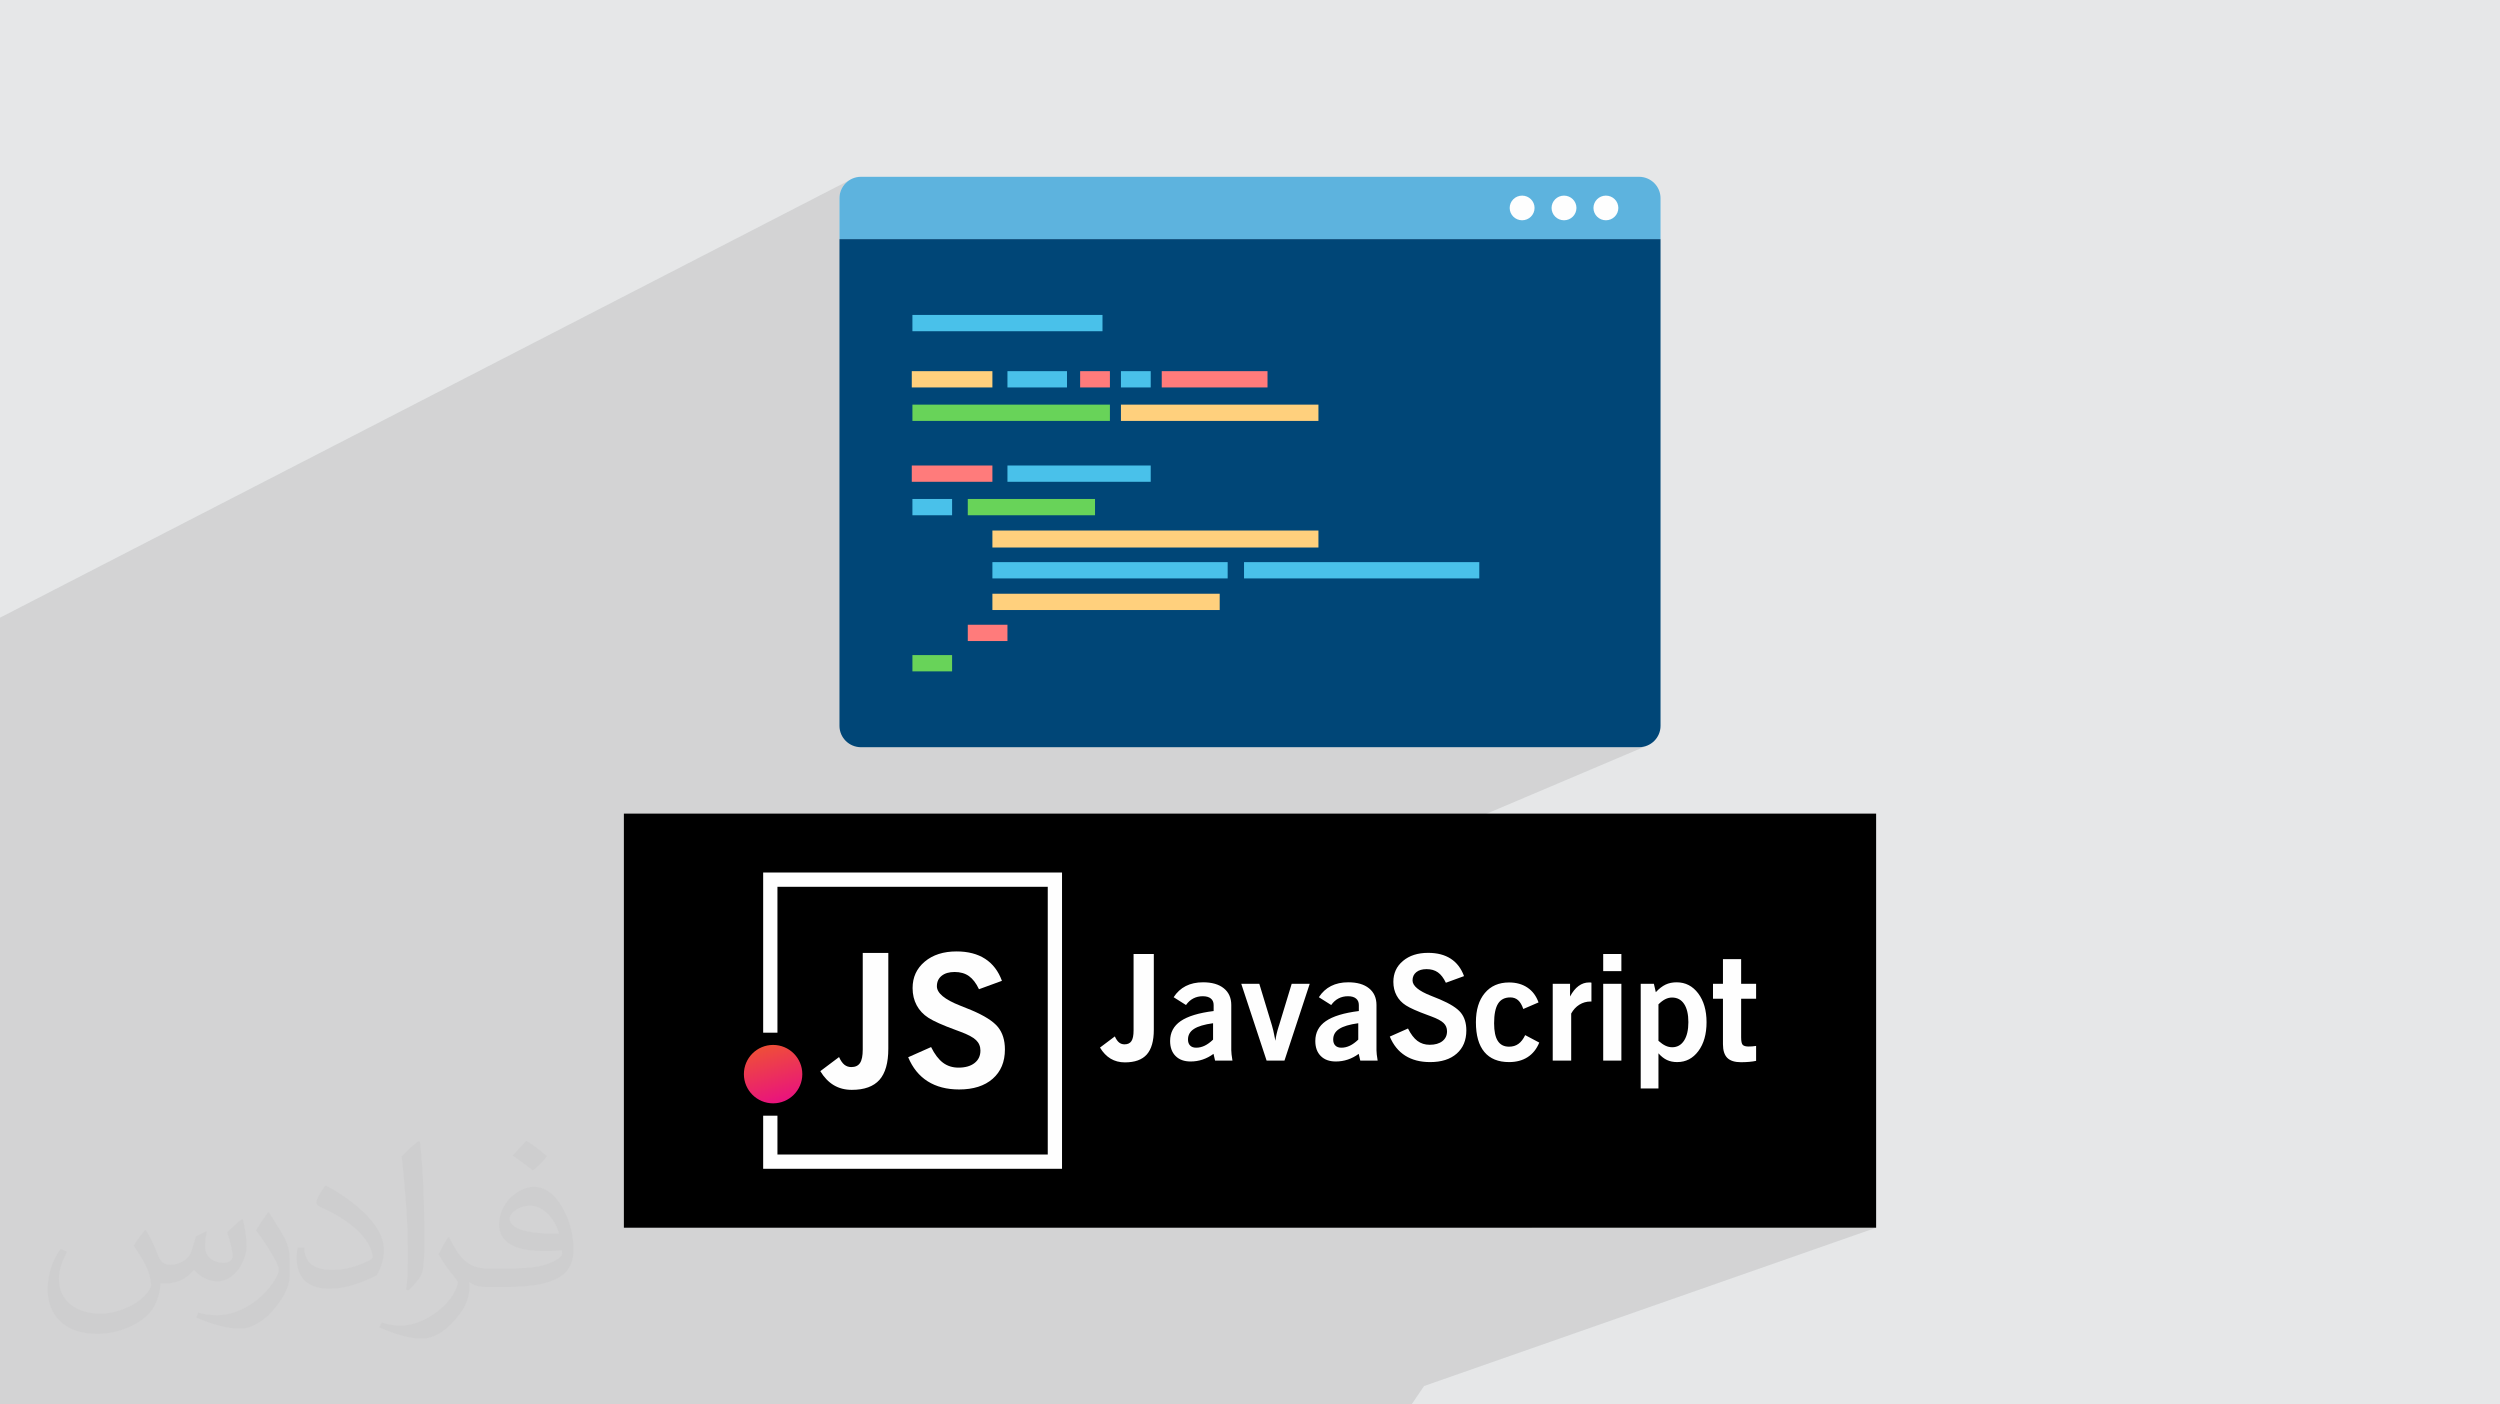
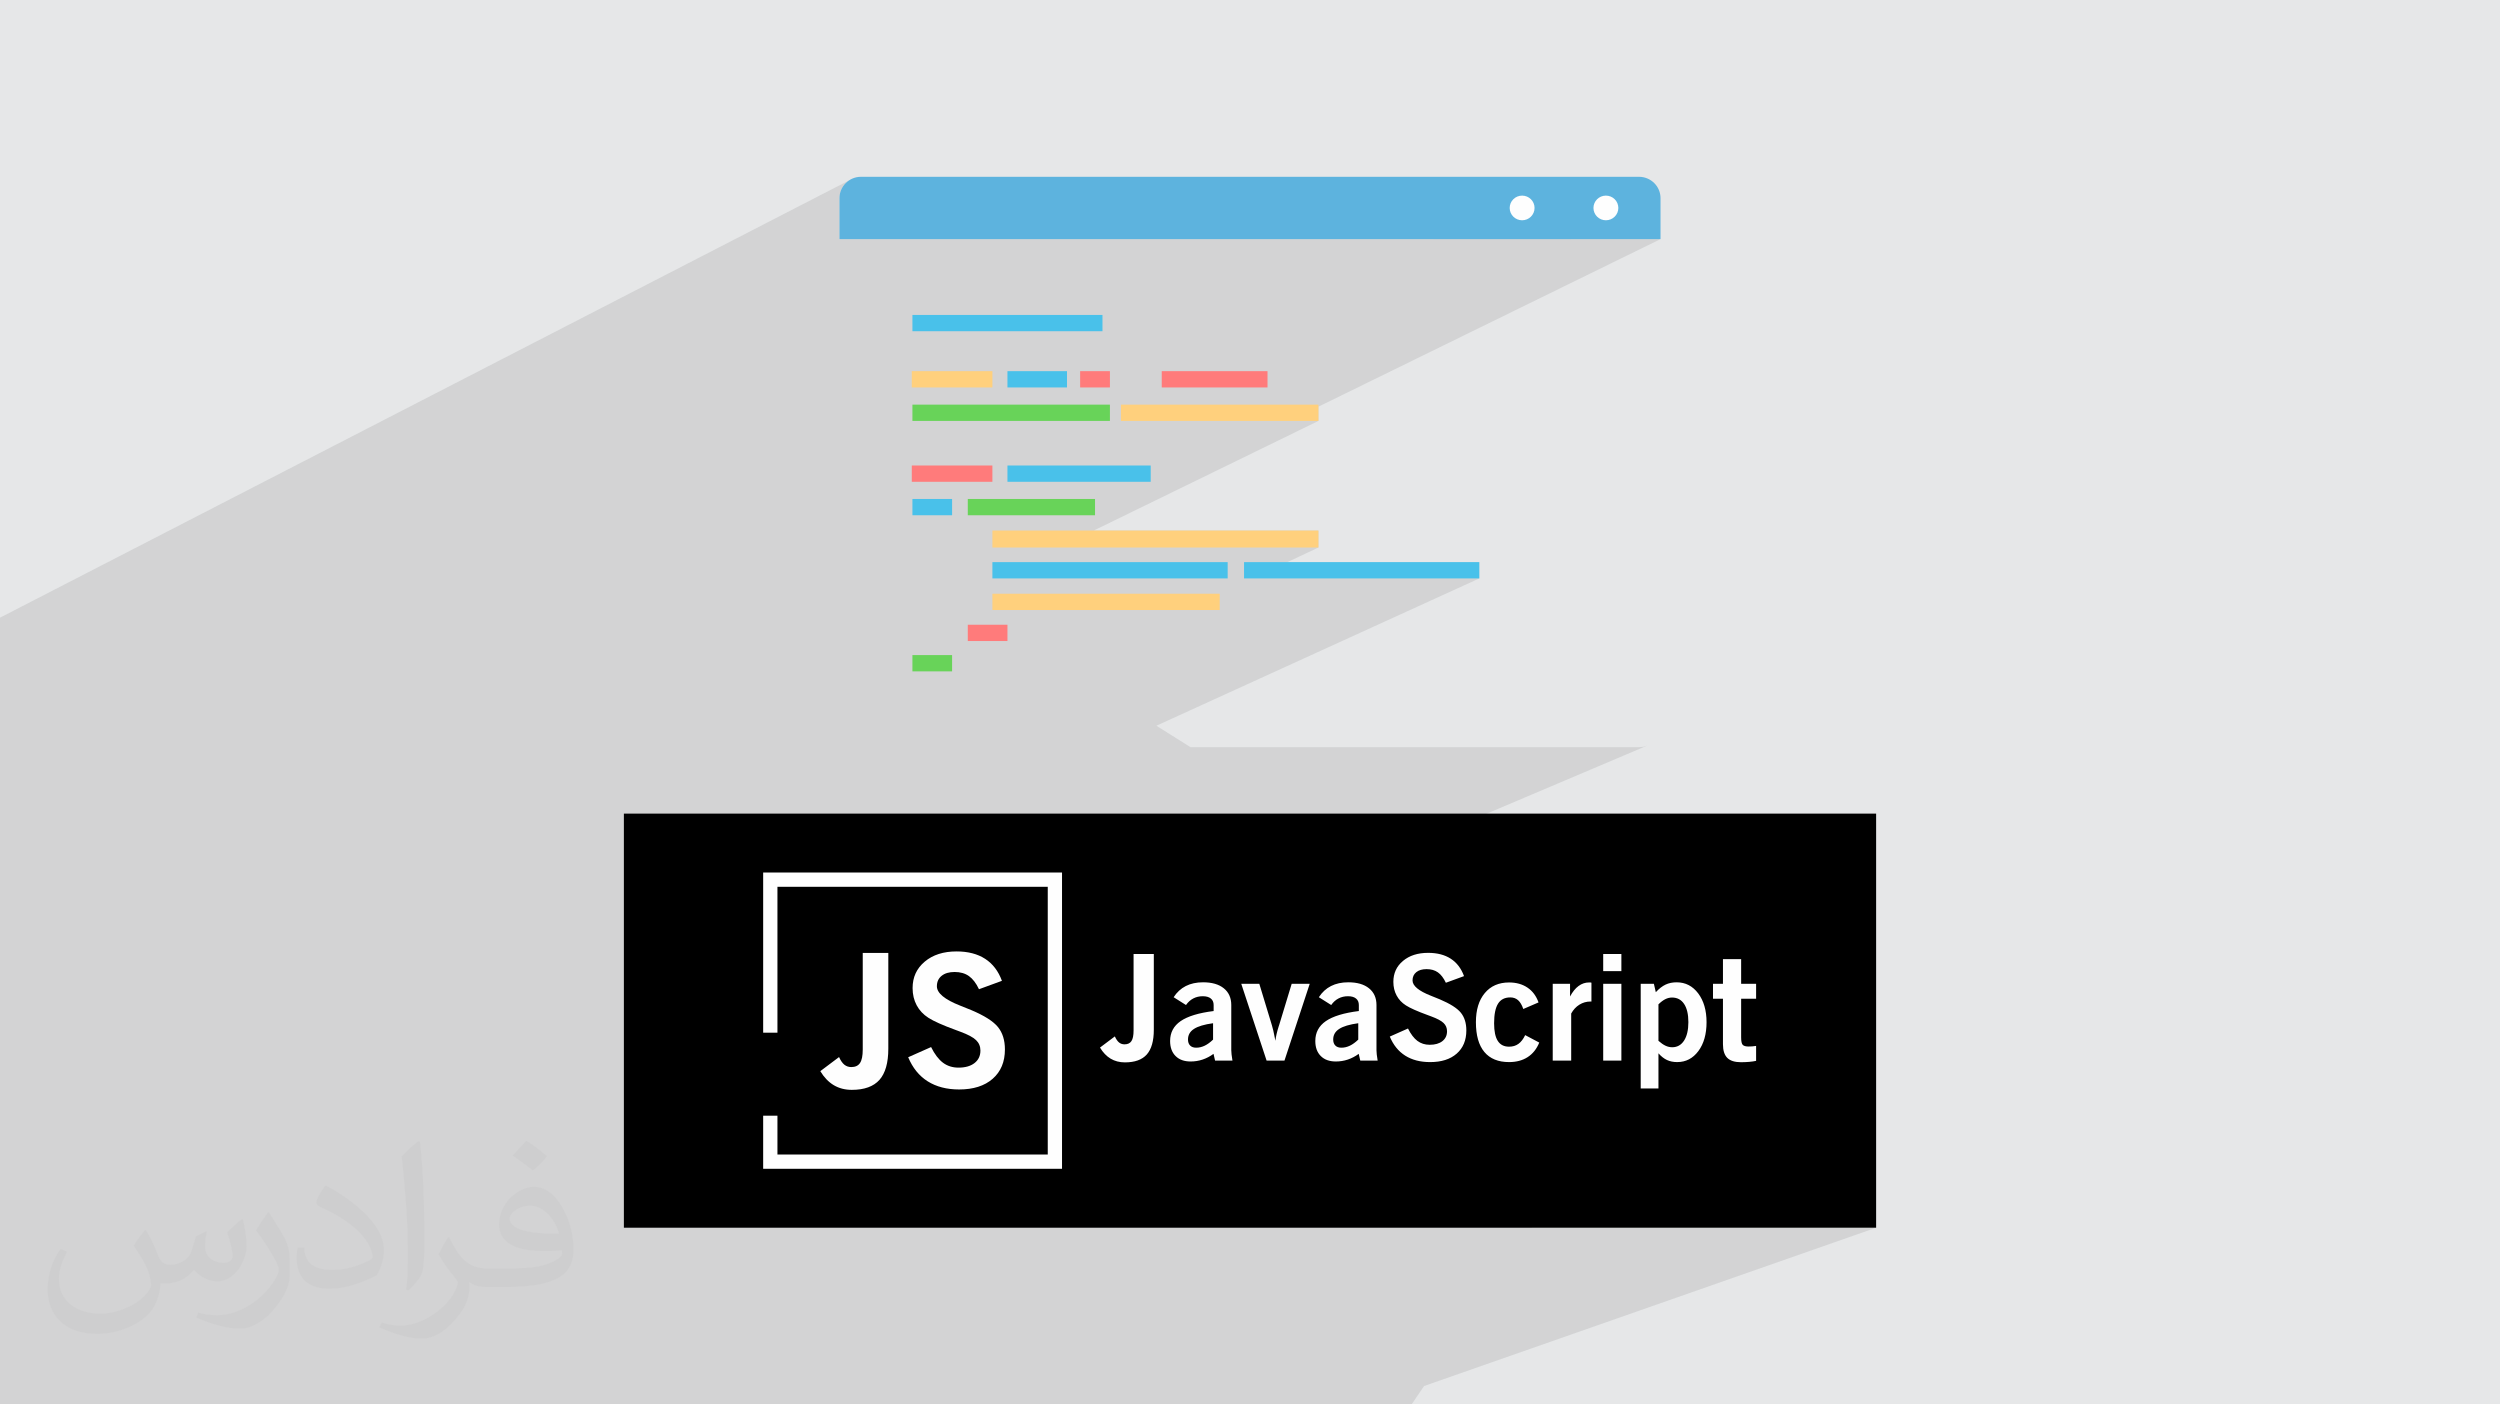
<svg xmlns="http://www.w3.org/2000/svg" xml:space="preserve" width="94.192mm" height="52.917mm" version="1.0" style="shape-rendering:geometricPrecision; text-rendering:geometricPrecision; image-rendering:optimizeQuality; fill-rule:evenodd; clip-rule:evenodd" viewBox="0 0 9404.92 5283.66">
  <defs>
    <style type="text/css">
   
    .fil3 {fill:black}
    .fil7 {fill:#004677}
    .fil12 {fill:#FEFEFE;fill-rule:nonzero}
    .fil8 {fill:#49C1EA;fill-rule:nonzero}
    .fil6 {fill:#5DB3DE;fill-rule:nonzero}
    .fil9 {fill:#68D359;fill-rule:nonzero}
    .fil4 {fill:#FEFEFE;fill-rule:nonzero}
    .fil11 {fill:#FF7B7B;fill-rule:nonzero}
    .fil10 {fill:#FFD07D;fill-rule:nonzero}
    .fil2 {fill:#373435;fill-opacity:0.031}
    .fil1 {fill:#2B2A29;fill-opacity:0.102}
    .fil0 {fill:#E6E7E8}
    .fil5 {fill:url(#id0)}
   
  </style>
    <linearGradient id="id0" gradientUnits="userSpaceOnUse" x1="2933.19" y1="4141.48" x2="2872.11" y2="3929.94">
      <stop offset="0" style="stop-opacity:1; stop-color:#E9147C" />
      <stop offset="1" style="stop-opacity:1; stop-color:#EF5036" />
    </linearGradient>
  </defs>
  <g id="Layer_x0020_1">
    <polygon class="fil0" points="-0,0 9404.92,0 9404.92,5283.66 -0,5283.66 " />
    <polygon class="fil1" points="5865.55,739.54 5772.57,786.23 5772.97,782.28 5772.02,772.93 5769.3,764.22 5764.98,756.34 5759.27,749.49 5752.34,743.81 5744.39,739.54 5735.61,736.83 5726.18,735.9 5716.76,736.83 5707.97,739.54 5391.2,899.48 3158.05,899.48 3158.05,745.54 3159.7,729.33 3164.43,714.23 3171.91,700.56 3181.82,688.65 3193.83,678.82 -0,2323.66 -0,2457.25 -0,2498.27 -0,2633.2 -0,3011.28 -0,3193.62 -0,3303.9 -0,3329.86 -0,3332.37 -0,3354.95 -0,3382.39 -0,3384.1 -0,3453.13 -0,3474.57 -0,3501.44 -0,3505.11 -0,3522.87 -0,3540.66 -0,3574.53 -0,3588.4 -0,3605.98 -0,3611.69 -0,3629.01 -0,3634.11 -0,3639.76 -0,3646.63 -0,3658.54 -0,3676.73 -0,3680.67 -0,3686.65 -0,3702.25 -0,3708.09 -0,3729.57 -0,3771.88 -0,3822.41 -0,3843.82 -0,3885.88 -0,3904.97 -0,3937.24 -0,3945.73 -0,3953.13 -0,3956.73 -0,4003.31 -0,4047.66 -0,4109.31 -0,4121.01 -0,4170.99 -0,4183.13 -0,4186.66 -0,4223.41 -0,4235.97 -0,4238.18 -0,4305.66 -0,4329.84 -0,4340.97 -0,4342.34 -0,4356.48 -0,4392.55 -0,4393.28 -0,4443.41 -0,4605.91 -0,4616.88 -0,4665.45 -0,4675.34 -0,4714.55 -0,5021.01 -0,5045.82 -0,5058.05 -0,5132.96 -0,5150.72 -0,5160.85 -0,5186.46 -0,5206.97 -0,5208.83 -0,5214.98 -0,5236.15 -0,5237.28 -0,5283.66 59.55,5283.66 107.77,5283.66 111.42,5283.66 154.71,5283.66 154.77,5283.66 154.79,5283.66 182.58,5283.66 184.46,5283.66 206.27,5283.66 225.95,5283.66 235.38,5283.66 269.33,5283.66 281.02,5283.66 313.63,5283.66 334.72,5283.66 338.05,5283.66 338.09,5283.66 338.22,5283.66 338.27,5283.66 345.81,5283.66 361.89,5283.66 398.75,5283.66 420.45,5283.66 441.63,5283.66 496.72,5283.66 587.1,5283.66 597.23,5283.66 609.5,5283.66 675.87,5283.66 692.71,5283.66 720.27,5283.66 751.37,5283.66 789.85,5283.66 807.33,5283.66 813.67,5283.66 814.25,5283.66 834.13,5283.66 841.93,5283.66 855.19,5283.66 856.69,5283.66 896.42,5283.66 896.44,5283.66 896.5,5283.66 896.51,5283.66 913.51,5283.66 918.47,5283.66 932.45,5283.66 944.2,5283.66 951.59,5283.66 958.79,5283.66 979.42,5283.66 989.37,5283.66 1018.2,5283.66 1053.87,5283.66 1057.13,5283.66 1074.21,5283.66 1074.27,5283.66 1074.3,5283.66 1076.51,5283.66 1106.64,5283.66 1121.8,5283.66 1124.7,5283.66 1162.28,5283.66 1177.87,5283.66 1184.48,5283.66 1189.39,5283.66 1214.59,5283.66 1215.25,5283.66 1227.4,5283.66 1283,5283.66 1285.24,5283.66 1285.91,5283.66 1304.19,5283.66 1314.64,5283.66 1322.42,5283.66 1324.32,5283.66 1328.68,5283.66 1331.47,5283.66 1333.08,5283.66 1333.38,5283.66 1351.48,5283.66 1382.27,5283.66 1382.61,5283.66 1382.62,5283.66 1382.7,5283.66 1387.74,5283.66 1418.79,5283.66 1420.31,5283.66 1440.18,5283.66 1453.06,5283.66 1462.08,5283.66 1513.86,5283.66 1530.16,5283.66 1533.73,5283.66 1549.84,5283.66 1549.88,5283.66 1549.94,5283.66 1549.98,5283.66 1553.56,5283.66 1553.6,5283.66 1553.62,5283.66 1564.39,5283.66 1600.07,5283.66 1602.53,5283.66 1612.85,5283.66 1622.3,5283.66 1657.12,5283.66 1687.11,5283.66 1694.85,5283.66 1706.73,5283.66 1710.17,5283.66 1756.05,5283.66 1762.68,5283.66 1762.87,5283.66 1774.02,5283.66 1783.98,5283.66 1798.98,5283.66 1803.01,5283.66 1811.48,5283.66 1814.78,5283.66 1824.35,5283.66 1831.51,5283.66 1842.15,5283.66 1846.81,5283.66 1861.96,5283.66 1864.33,5283.66 1864.39,5283.66 1864.5,5283.66 1868.44,5283.66 1889.3,5283.66 1917.97,5283.66 1921.9,5283.66 1958.07,5283.66 1962.17,5283.66 1963.38,5283.66 1968.26,5283.66 1968.75,5283.66 1972.63,5283.66 1973.65,5283.66 1978.2,5283.66 1979.06,5283.66 1980.87,5283.66 1995.2,5283.66 2022.15,5283.66 2025.1,5283.66 2083.87,5283.66 2116.87,5283.66 2119.86,5283.66 2125.45,5283.66 2132.96,5283.66 2141.48,5283.66 2146.4,5283.66 2154.34,5283.66 2166.64,5283.66 2188.97,5283.66 2195.66,5283.66 2195.69,5283.66 2195.79,5283.66 2209.11,5283.66 2233.15,5283.66 2239.96,5283.66 2250.45,5283.66 2251.24,5283.66 2264.57,5283.66 2264.66,5283.66 2267.39,5283.66 2305.05,5283.66 2353,5283.66 2353.57,5283.66 2374.39,5283.66 2380.03,5283.66 2390.04,5283.66 2395.07,5283.66 2412.24,5283.66 2412.32,5283.66 2471.01,5283.66 2502.83,5283.66 2502.88,5283.66 2502.9,5283.66 2519.37,5283.66 2530.83,5283.66 2564.24,5283.66 2596.11,5283.66 2644.72,5283.66 2682.01,5283.66 2683.09,5283.66 2683.11,5283.66 2730.66,5283.66 2748.26,5283.66 2783.58,5283.66 2790.39,5283.66 2790.4,5283.66 2790.43,5283.66 2792.73,5283.66 2903.23,5283.66 2927.14,5283.66 2927.17,5283.66 2927.19,5283.66 2927.3,5283.66 2945.26,5283.66 2995.56,5283.66 3029.6,5283.66 3040.36,5283.66 3049.21,5283.66 3097.94,5283.66 3179.93,5283.66 4644.06,5283.66 5158.82,5283.66 5310.14,5283.66 5357.35,5214.14 7057.92,4618.59 5761.71,4618.59 6043.73,4203.23 6606.4,3990.95 6606.4,3934.75 6604.56,3935.02 6602.74,3935.28 6600.93,3935.52 6599.12,3935.74 6597.3,3935.94 6595.49,3936.13 6593.68,3936.29 6591.86,3936.44 6590.04,3936.57 6588.26,3936.68 6586.5,3936.77 6584.76,3936.85 6583.06,3936.9 6581.4,3936.95 6579.77,3936.97 6578.17,3936.98 6574.27,3936.88 6570.68,3936.58 6567.43,3936.09 6564.49,3935.4 6561.89,3934.51 6559.61,3933.43 6557.65,3932.14 6556.02,3930.66 6554.64,3928.84 6553.44,3926.57 6552.42,3923.83 6551.6,3920.63 6550.95,3916.98 6550.5,3912.87 6550.22,3908.28 6550.13,3903.25 6374.87,3970.03 6374.86,3970.04 6550.13,3903.25 6550.13,3903.2 6550.1,3903.19 6550.1,3778.81 6606.4,3757.12 6606.4,3700.91 6550.1,3700.91 6550.1,3608.2 6481.71,3608.2 6223.76,3709.34 6221.82,3700.92 6172.28,3700.92 6099.56,3729.51 6099.56,3700.9 6031.17,3700.9 5986.93,3718.37 5986.93,3698.03 6099.56,3653.45 6099.56,3588.91 6031.17,3588.91 5840.06,3665.17 5165.92,3242.08 6197.31,2804.65 6182.07,2809.34 6165.72,2810.97 4478.99,2810.97 4350.21,2730.16 5565.06,2176 5565.06,2114.71 4843.01,2114.71 4959.9,2059.71 4959.9,1995.83 4114.7,1995.83 4959.9,1583.47 4959.9,1529.88 6246.87,899.48 5909.34,899.48 6059.56,825.02 6067.5,820.75 6074.43,815.08 6080.15,808.22 6084.47,800.33 6087.19,791.62 6088.14,782.28 6087.19,772.93 6084.47,764.22 6080.15,756.34 6074.43,749.49 6067.5,743.81 6059.56,739.54 6050.77,736.83 6041.34,735.9 6031.92,736.83 6023.13,739.54 5930.18,785.95 5930.55,782.28 5929.6,772.93 5926.88,764.22 5922.56,756.34 5916.85,749.49 5909.92,743.81 5901.97,739.54 5893.19,736.83 5883.76,735.9 5874.34,736.83 " />
    <path class="fil2" d="M548.54 4627.69c17.95,27.21 29.6,53.36 40.96,82.43 8.45,16.91 12.93,48.09 52.57,48.09 11.61,0 28.28,-3.42 43.06,-11.61 16.63,-8.73 29.32,-21.94 35.94,-42l15.85 -53.36 38.57 -19.02 2.64 2.64c-5.27,20.09 -6.59,39.36 -6.59,54.43 0,44.63 38.57,61.56 69.22,61.56 17.95,0 34.09,-8.73 34.09,-25.11 0,-21.13 -8.98,-57.06 -20.62,-89.29 17.95,-17.95 35.94,-35.94 56.53,-50.47l3.17 1.6c8.98,38.04 14,75.56 14,100.66 0,24.57 -10.83,51.79 -19.81,69.49 -18.49,34.87 -51.25,62.62 -90.87,62.62 -30.1,0 -63.65,-15.07 -86.66,-43.06l-1.32 0c-21.66,26.96 -55.22,51.25 -108.86,51.25l-16.63 0c-2.64,35.41 -10.29,60.49 -21.94,82.95 -31.95,62.34 -126.81,106.47 -216.1,106.47 -124.17,0 -186.51,-71.59 -186.51,-166.96 0,-58.91 19.27,-113.6 48.88,-152.42l24.29 10.04c-18.49,35.41 -30.91,68.68 -30.91,101.45 0,89.29 72.66,131.83 156.4,131.83 77.68,0 173.83,-49.41 191.28,-106.72 -6.59,-62.62 -30.1,-91.93 -66.04,-148.99 10.83,-19.02 24.83,-38.04 42.28,-58.38l3.17 0 0 0 0 0 -0.02 -0.09zm1432.13 -336.04c26.15,16.39 51.79,35.66 76.87,57.85 -14,19.81 -31.45,37.79 -53.11,53.64 -25.11,-20.34 -50.19,-37.79 -75.84,-56.27 17.42,-19.55 34.62,-38.29 52.04,-55.22l0 0 0 0 0 0 0 0 0 0 0.03 0zm13.47 244.11c-42.28,0 -76.87,27.75 -76.87,48.34 0,44.13 84.53,57.85 185.72,57.31 -12.68,-51.79 -57.06,-105.68 -108.86,-105.68l0.01 0.03zm-94.86 236.19c54.96,0 103.04,-1.6 139.74,-10.83 40.96,-10.29 75.56,-30.91 75.56,-45.17 0,-3.7 0,-8.19 -1.32,-11.89 -22.98,2.11 -49.41,2.11 -72.38,2.11 -74.49,0 -131.55,-16.91 -154.02,-58.66 -5.55,-11.61 -9.51,-24.57 -9.51,-39.36 0,-40.43 17.42,-79.79 48.09,-107 25.61,-22.45 53.89,-36.44 82.67,-36.44 52.04,0 93.51,41.75 122.57,107.54 15.85,35.94 26.68,77.4 26.68,129.72 0,34.87 -9.51,64.19 -31.17,85.85 -40.43,39.11 -114.92,53.89 -229.04,53.89l-51.79 0 0 0 -13.47 0c-28.28,0 -48.62,-5.02 -64.72,-17.42l-2.64 0c0.79,6.59 1.32,12.93 1.32,19.02 0,25.61 -8.45,58.38 -25.61,84.53 -50.72,75.3 -105.68,108.04 -153.24,108.04 -48.09,0 -107,-18.49 -160.11,-42.54l9.51 -18.49c17.17,7.13 40.96,11.89 73.7,11.89 85.85,0 198.66,-82.43 212.66,-163 -3.17,-6.59 -8.98,-15.32 -17.17,-24.57 -25.11,-29.85 -40.96,-54.68 -55.75,-80.83 12.68,-25.11 24.29,-45.17 35.13,-63.4l4.49 -0.53c36.72,74.77 69.99,117.55 144.23,117.55l11.61 0 0 0 53.89 0 0 0 0 0 0 0 0 0 0 0 0.09 0.01zm-371.98 79c6.34,-34.34 6.87,-72.91 6.87,-108.86l0 -53.36c0,-99.6 -12.68,-244.36 -22.98,-338.68 17.95,-19.27 43.06,-42 62.87,-57.31l5.81 1.6c13.47,118.62 16.63,256 16.63,383.06 0,33.3 -1.32,65.79 -4.49,89.55 -1.85,30.1 -19.27,52.83 -56.53,87.7l-8.19 -3.7zm-382.8 -157.19c1.85,46.77 24.83,83.49 105.15,83.49 49.93,0 92.19,-12.93 138.96,-35.13 8.45,-3.7 12.93,-8.73 12.93,-12.93 0,-29.32 -22.45,-68.15 -60.23,-103.55 -36.72,-33.3 -85.34,-62.62 -130.76,-82.18 -15.6,-6.59 -20.62,-13.47 -20.62,-20.09 0,-13.47 17.95,-41.75 32.77,-62.09l5.02 -0.53c52.04,27.21 110.17,67.64 153.24,112.53 39.11,41.47 63.4,83.49 63.4,129.19 0,33.81 -10.29,65.51 -26.96,95.11 -57.06,28.79 -117.83,50.72 -178.06,50.72 -73.17,0 -123.1,-34.34 -123.1,-114.92 0,-8.73 0,-22.19 3.17,-39.64l25.11 0 0 0 0 0 0 0 0 0 0 0 -0.02 0zm-132.37 -132.9l45.45 73.45c16.63,27.21 32.23,56.81 32.23,103.55l0 59.7c0,48.34 -30.91,100.13 -80.83,151.38 -39.11,34.62 -73.7,49.41 -105.68,49.41 -47.55,0 -101.98,-14.79 -164.85,-41.75l7.13 -18.49c19.81,5.27 42.79,9.77 71.06,9.77 90.36,-0.53 182.8,-66.57 225.08,-147.15 5.02,-9.26 6.87,-17.95 6.87,-24.04 0,-9.26 -5.02,-19.55 -8.98,-28.79 -22.98,-43.31 -48.62,-82.95 -76.87,-119.68 14.79,-23.25 29.6,-45.7 45.7,-67.9l3.7 0.53 0 0 0 0 0 0 0 0 0 0 -0.02 0.01z" />
    <g id="_2929787199136">
      <g>
        <rect class="fil3" x="2347" y="3060.8" width="4710.93" height="1557.79" />
        <polygon class="fil4" points="2897.87,3282.36 3995.3,3282.36 3995.3,4396.94 2871.01,4396.94 2871.01,4197.2 2924.71,4197.2 2924.71,4343.25 3941.61,4343.25 3941.61,3336.1 2924.71,3336.1 2924.71,3884.93 2871.01,3884.93 2871.01,3282.36 " />
-         <circle class="fil5" cx="2908.39" cy="4040.85" r="109.89" />
        <path class="fil4" d="M3085.98 4029.62l70.52 -53c5.91,13.12 12.56,22.66 19.88,28.71 7.45,5.9 16.06,8.95 26.01,8.95 15.24,0 26.28,-5.11 33,-15.44 6.89,-10.32 10.21,-27.18 10.21,-50.76l0 -363.22 96.19 0 0 360.4c0,53.11 -11.15,92.17 -33.33,117.21 -22.32,24.97 -56.96,37.53 -103.98,37.53 -25.58,0 -48.23,-5.9 -67.99,-17.65 -19.66,-11.84 -36.48,-29.41 -50.53,-52.72l0 0 0 -0.04 0.01 0.03zm330.44 -52.25l86.32 -38.34c13.35,26.98 28.36,46.57 44.74,58.92 16.51,12.3 35.88,18.45 58.45,18.45 25.44,0 45.57,-5.79 60.29,-17.28 14.79,-11.63 22.1,-27.19 22.1,-46.95 0,-15.66 -5.44,-28.71 -16.4,-39.29 -10.9,-10.57 -30.54,-21.04 -58.92,-31.5 -3.81,-1.62 -9.41,-3.62 -16.6,-6.18 -49.64,-18.13 -84.24,-33.56 -103.73,-46.25 -19.29,-12.31 -33.95,-28 -44.18,-47.05 -10.2,-19.07 -15.33,-40.68 -15.33,-64.75 0,-40.89 15.23,-74 45.77,-99.57 30.43,-25.55 70.31,-38.33 119.58,-38.33 43.01,0 78.87,9.3 107.62,27.88 28.69,18.58 49.74,46.24 63.08,82.74l-86.31 31.59c-10.7,-22.67 -23.25,-39.02 -37.75,-49.4 -14.54,-10.31 -32.5,-15.44 -53.78,-15.44 -20.67,0 -37.05,4.76 -48.94,14.39 -11.97,9.65 -17.9,22.77 -17.9,39.39 0,25.55 29.19,49.85 87.52,72.73 17.99,7.08 32.03,12.78 42.29,17.06 48.82,20.68 82.06,41.71 99.72,63.33 17.54,21.6 26.39,49.7 26.39,84.45 0,46.81 -15.37,83.54 -46.02,110.39 -30.56,26.82 -72.74,40.21 -126.18,40.21 -46.6,0 -85.96,-10.23 -118.41,-30.68 -32.3,-20.45 -56.69,-50.66 -73.33,-90.6l-0.09 -0.03 -0.02 0.03 0.03 0.05 0 0 0 0.02z" />
        <path class="fil4" d="M4138.16 3940.89l55.82 -41.95c4.71,10.41 9.92,17.94 15.72,22.73 5.85,4.7 12.69,7.11 20.58,7.11 12.03,0 20.8,-4.05 26.13,-12.23 5.44,-8.22 8.05,-21.52 8.05,-40.21l0 -287.4 76.14 0 0 285.19c0,42.03 -8.88,72.91 -26.4,92.79 -17.63,19.79 -45.04,29.71 -82.3,29.71 -20.25,0 -38.18,-4.69 -53.8,-13.97 -15.55,-9.39 -28.86,-23.26 -39.96,-41.73l0.01 0 -0.01 -0.03 0.02 0zm425.35 -91.57c-32.8,4.49 -56.72,11.58 -71.72,21.39 -15.07,9.73 -22.62,22.98 -22.62,39.69 0,9.85 2.66,17.57 8.11,22.9 5.35,5.45 12.94,8.1 22.79,8.1 10.74,0 21.41,-2.53 31.95,-7.55 10.44,-5.05 20.97,-12.68 31.5,-22.89l0 -61.67 -0.04 0 0 0.03 0.03 0zm7.56 140.63l-5.86 -25.4c-13.14,9.58 -26.83,16.73 -41.2,21.53 -14.33,4.79 -29.32,7.18 -44.87,7.18 -24.08,0 -42.94,-6.77 -56.64,-20.53 -13.71,-13.59 -20.59,-32.51 -20.59,-56.62 0,-31.65 13.25,-56.56 39.63,-74.76 26.51,-18.2 67.88,-30.89 124.12,-37.89l0 -22.63c0,-10.58 -3.51,-18.74 -10.57,-24.46 -7.06,-5.78 -17.21,-8.64 -30.27,-8.64 -13.07,0 -25,2.77 -35.68,8.36 -10.65,5.54 -19.78,13.79 -27.47,24.71l-46.5 -29.34c12.03,-18.62 27.29,-32.64 45.79,-42.09 18.5,-9.36 40.1,-14.06 64.94,-14.06 33.37,0 59.41,7.52 78.04,22.65 18.64,14.98 28.05,36.03 28.05,62.86l0 170.01c0,4.52 0.38,9.94 1.13,16.28 0.73,6.45 1.82,13.97 3.3,22.79l-65.28 0 -0.06 0.03 0 0.04 0 -0.02zm193.85 0l-95.37 -289.06 67.89 0 47.33 155.94c1.47,4.13 3.25,10.95 5.44,20.41 2.13,9.41 4.72,22.17 7.82,38.06 1.74,-15.82 5.96,-33.97 12.56,-54.61 0.56,-1.69 1.03,-2.93 1.37,-3.89l47.36 -155.92 67.87 0 -95.08 289.06 -67.22 0 0.04 0 -0.01 0.01zm344.91 -140.63c-32.85,4.49 -56.74,11.58 -71.72,21.39 -15.09,9.73 -22.66,22.98 -22.66,39.69 0,9.85 2.69,17.57 8.09,22.9 5.34,5.45 12.95,8.1 22.79,8.1 10.74,0 21.42,-2.53 31.89,-7.55 10.47,-5.05 20.99,-12.68 31.52,-22.89l0 -61.67 0.05 0 0 0.03 0.04 0zm7.51 140.63l-5.9 -25.4c-13.14,9.58 -26.84,16.73 -41.2,21.53 -14.33,4.79 -29.33,7.18 -44.88,7.18 -24.07,0 -42.92,-6.77 -56.64,-20.53 -13.71,-13.59 -20.57,-32.51 -20.57,-56.62 0,-31.65 13.26,-56.56 39.63,-74.76 26.48,-18.2 67.87,-30.89 124.13,-37.89l0 -22.63c0,-10.58 -3.52,-18.74 -10.59,-24.46 -7.09,-5.78 -17.18,-8.64 -30.24,-8.64 -13.07,0 -24.99,2.77 -35.67,8.36 -10.65,5.54 -19.78,13.79 -27.47,24.71l-46.48 -29.34c12.03,-18.62 27.27,-32.64 45.76,-42.09 18.51,-9.36 40.12,-14.06 64.94,-14.06 33.39,0 59.39,7.52 78.04,22.65 18.65,14.98 28.06,36.03 28.06,62.86l0 170.01c0,4.52 0.36,9.94 1.09,16.28 0.75,6.45 1.84,13.97 3.31,22.79l-65.28 0 0 0.03 0.03 0.04 -0.07 -0.02zm111.17 -90.45l68.33 -30.33c10.58,21.32 22.43,36.88 35.4,46.63 13.04,9.75 28.41,14.63 46.26,14.63 20.16,0 36.04,-4.58 47.74,-13.72 11.68,-9.19 17.45,-21.51 17.45,-37.12 0,-12.41 -4.32,-22.74 -12.96,-31.07 -8.65,-8.37 -24.17,-16.66 -46.59,-24.91 -3.07,-1.31 -7.48,-2.87 -13.15,-4.9 -39.27,-14.31 -66.66,-26.56 -82.12,-36.58 -15.3,-9.74 -26.84,-22.16 -34.96,-37.26 -8.1,-15.07 -12.14,-32.2 -12.14,-51.19 0,-32.34 12.05,-58.6 36.23,-78.77 24.11,-20.26 55.64,-30.34 94.62,-30.34 34.02,0 62.4,7.31 85.09,22.06 22.74,14.71 39.37,36.62 49.93,65.46l-68.35 25c-8.45,-17.87 -18.37,-30.9 -29.89,-39.04 -11.5,-8.2 -25.75,-12.22 -42.61,-12.22 -16.39,0 -29.32,3.74 -38.7,11.4 -9.48,7.63 -14.16,18.03 -14.16,31.15 0,20.21 23.07,39.46 69.23,57.57 14.24,5.6 25.38,10.1 33.45,13.53 38.59,16.39 64.94,33.04 78.91,50.1 13.89,17.11 20.83,39.34 20.83,66.81 0,37.03 -12.14,66.13 -36.39,87.39 -24.18,21.23 -57.58,31.76 -99.86,31.76 -36.86,0 -68.05,-8.06 -93.7,-24.25 -25.54,-16.16 -44.86,-40.1 -58.01,-71.72l0.04 0.07 0.05 -0.07 0.04 -0.04zm509.07 -5.51l53.05 28.15c-9.84,24.09 -24.45,42.39 -43.79,54.8 -19.3,12.42 -42.59,18.57 -69.85,18.57 -40.74,0 -71.71,-12.7 -92.85,-37.99 -21.22,-25.36 -31.82,-62.68 -31.82,-112.07 0,-46.36 11.1,-82.84 33.38,-109.49 22.27,-26.67 52.68,-40 91.31,-40 27.01,0 50.19,6.43 69.33,19.39 19.11,12.88 32.92,31.43 41.58,55.71l-57.36 24.71c-5.12,-15.06 -11.68,-26.09 -19.58,-33.11 -7.91,-6.96 -17.64,-10.45 -29.33,-10.45 -20.9,0 -36.23,7.81 -46.07,23.57 -9.83,15.72 -14.83,40.27 -14.83,73.73 0,29.79 4.58,51.95 13.88,66.37 9.22,14.45 23.35,21.69 42.39,21.69 13.61,0 25.4,-3.47 35.19,-10.57 9.92,-6.98 18.29,-18.02 25.41,-33.01l0 0 -0.03 0.07 0.01 -0.05zm103.73 95.98l0 -289.07 65.17 0 0 47.91c9.4,-17.56 20.01,-30.71 32.02,-39.53 12.04,-8.91 25.19,-13.31 39.54,-13.31 2.59,0 4.42,0 5.5,0.08 1.19,0.1 2.32,0.38 3.39,0.75l0 70.88 -3.25 0c-15.25,0 -29.22,3.92 -42.02,11.85 -12.7,7.91 -23.01,19.03 -30.9,33.37l0 177.1 -69.48 0 -0.06 -0.03 0.06 0 0.02 0zm189.87 -336.52l0 -64.54 68.39 0 0 64.54 -68.39 0zm0 336.52l0 -289.07 68.39 0 0 289.07 -68.39 0zm207.87 -74.41c9.49,8.39 18.4,14.55 26.5,18.37 8.22,3.89 16.66,5.77 25.19,5.77 19.03,0 33.92,-8.39 44.68,-25.01 10.75,-16.72 16.19,-39.8 16.19,-69.41 0,-29.45 -5.31,-52.22 -16.02,-68.4 -10.66,-16.09 -25.82,-24.17 -45.45,-24.17 -8.55,0 -17.02,2.01 -25.08,6.04 -8.19,4.05 -16.81,10.5 -26.01,19.53l0 137.27 0 0.01 0 0zm0 46.92l0 132.33 -66.76 0 0 -393.89 49.54 0 7.27 31.62c12.31,-13.29 24.62,-22.77 36.68,-28.49 12.14,-5.78 26.02,-8.63 41.64,-8.63 33.2,0 60.21,13.87 81.21,41.73 20.82,27.86 31.34,63.88 31.34,108.32 0,44.87 -10.26,81.11 -30.81,108.69 -20.58,27.6 -47.05,41.36 -79.61,41.36 -14.54,0 -27.31,-2.56 -38.42,-7.8 -11.19,-5.22 -21.86,-13.58 -32.07,-25.2l0 -0.03 0 0.02 -0.01 -0.02zm311.1 -59.23c0,14.05 1.94,23.16 5.89,27.41 3.91,4.21 11.29,6.32 22.15,6.32 4.21,0 8.81,-0.18 13.69,-0.54 4.87,-0.37 9.63,-0.94 14.54,-1.69l0 56.19c-7.53,1.65 -16.19,2.85 -26.01,3.76 -9.77,0.82 -20.05,1.32 -30.8,1.32 -23.53,0 -40.76,-5.45 -51.59,-16.31 -10.82,-10.81 -16.29,-27.95 -16.29,-51.38l0 -171.22 -37.48 0 0 -56.21 37.48 0 0 -92.71 68.4 0 0 92.71 56.29 0 0 56.21 -56.29 0 0 146.08 0 -0.01 0.03 0.01 0 0.05z" />
      </g>
      <g>
        <path class="fil6" d="M6246.87 745.54c0,-44.43 -36.33,-80.46 -81.16,-80.46l-2926.51 0c-44.82,0 -81.16,36.03 -81.16,80.46l0 153.94 3088.82 0 0 -153.94z" />
-         <path class="fil7" d="M3239.21 2810.97l2926.51 0c44.82,0 81.16,-36.02 81.16,-80.46l0 -1831.04 -3088.82 0 0 1831.04c0,44.44 36.33,80.46 81.16,80.46z" />
        <polygon class="fil8" points="4147.53,1246.05 3432.48,1246.05 3432.48,1184.78 4147.53,1184.78 " />
        <polygon class="fil9" points="4175.44,1583.47 3432.48,1583.47 3432.48,1522.2 4175.44,1522.2 " />
        <polygon class="fil10" points="4959.9,1583.47 4216.95,1583.47 4216.95,1522.2 4959.9,1522.2 " />
        <polygon class="fil10" points="3733.39,1457.56 3430.09,1457.56 3430.09,1396.29 3733.39,1396.29 " />
        <polygon class="fil8" points="4014.02,1457.56 3790.01,1457.56 3790.01,1396.29 4014.02,1396.29 " />
        <polygon class="fil11" points="4175.44,1457.56 4063.44,1457.56 4063.44,1396.29 4175.44,1396.29 " />
-         <polygon class="fil8" points="4328.95,1457.56 4216.95,1457.56 4216.95,1396.29 4328.95,1396.29 " />
        <polygon class="fil11" points="4768.34,1457.56 4370.44,1457.56 4370.44,1396.29 4768.34,1396.29 " />
        <polygon class="fil8" points="3581.74,1938.39 3432.48,1938.39 3432.48,1877.11 3581.74,1877.11 " />
        <polygon class="fil11" points="3790.01,2411.54 3640.76,2411.54 3640.76,2350.26 3790.01,2350.26 " />
        <polygon class="fil9" points="3581.74,2525.67 3432.48,2525.67 3432.48,2464.39 3581.74,2464.39 " />
        <polygon class="fil9" points="4119.44,1938.39 3640.76,1938.39 3640.76,1877.11 4119.44,1877.11 " />
        <polygon class="fil10" points="4959.9,2059.71 3733.39,2059.71 3733.39,1995.83 4959.9,1995.83 " />
        <polygon class="fil8" points="4618.42,2176 3733.38,2176 3733.38,2114.71 4618.42,2114.71 " />
        <polygon class="fil8" points="5565.06,2176 4680.02,2176 4680.02,2114.71 5565.06,2114.71 " />
        <polygon class="fil10" points="4588.42,2294.88 3733.39,2294.88 3733.39,2233.6 4588.42,2233.6 " />
        <polygon class="fil11" points="3733.39,1812.48 3430.09,1812.48 3430.09,1751.2 3733.39,1751.2 " />
        <polygon class="fil8" points="4328.95,1812.48 3790,1812.48 3790,1751.2 4328.95,1751.2 " />
-         <path class="fil12" d="M5930.55 782.28c0,25.62 -20.95,46.39 -46.79,46.39 -25.84,0 -46.79,-20.77 -46.79,-46.39 0,-25.61 20.95,-46.38 46.79,-46.38 25.84,0 46.79,20.77 46.79,46.38z" />
+         <path class="fil12" d="M5930.55 782.28z" />
        <path class="fil12" d="M6088.14 782.28c0,25.62 -20.96,46.39 -46.8,46.39 -25.84,0 -46.79,-20.77 -46.79,-46.39 0,-25.61 20.95,-46.38 46.79,-46.38 25.84,0 46.8,20.77 46.8,46.38z" />
        <path class="fil12" d="M5772.97 782.28c0,25.62 -20.95,46.39 -46.79,46.39 -25.84,0 -46.79,-20.77 -46.79,-46.39 0,-25.61 20.95,-46.38 46.79,-46.38 25.84,0 46.79,20.77 46.79,46.38z" />
      </g>
    </g>
  </g>
</svg>